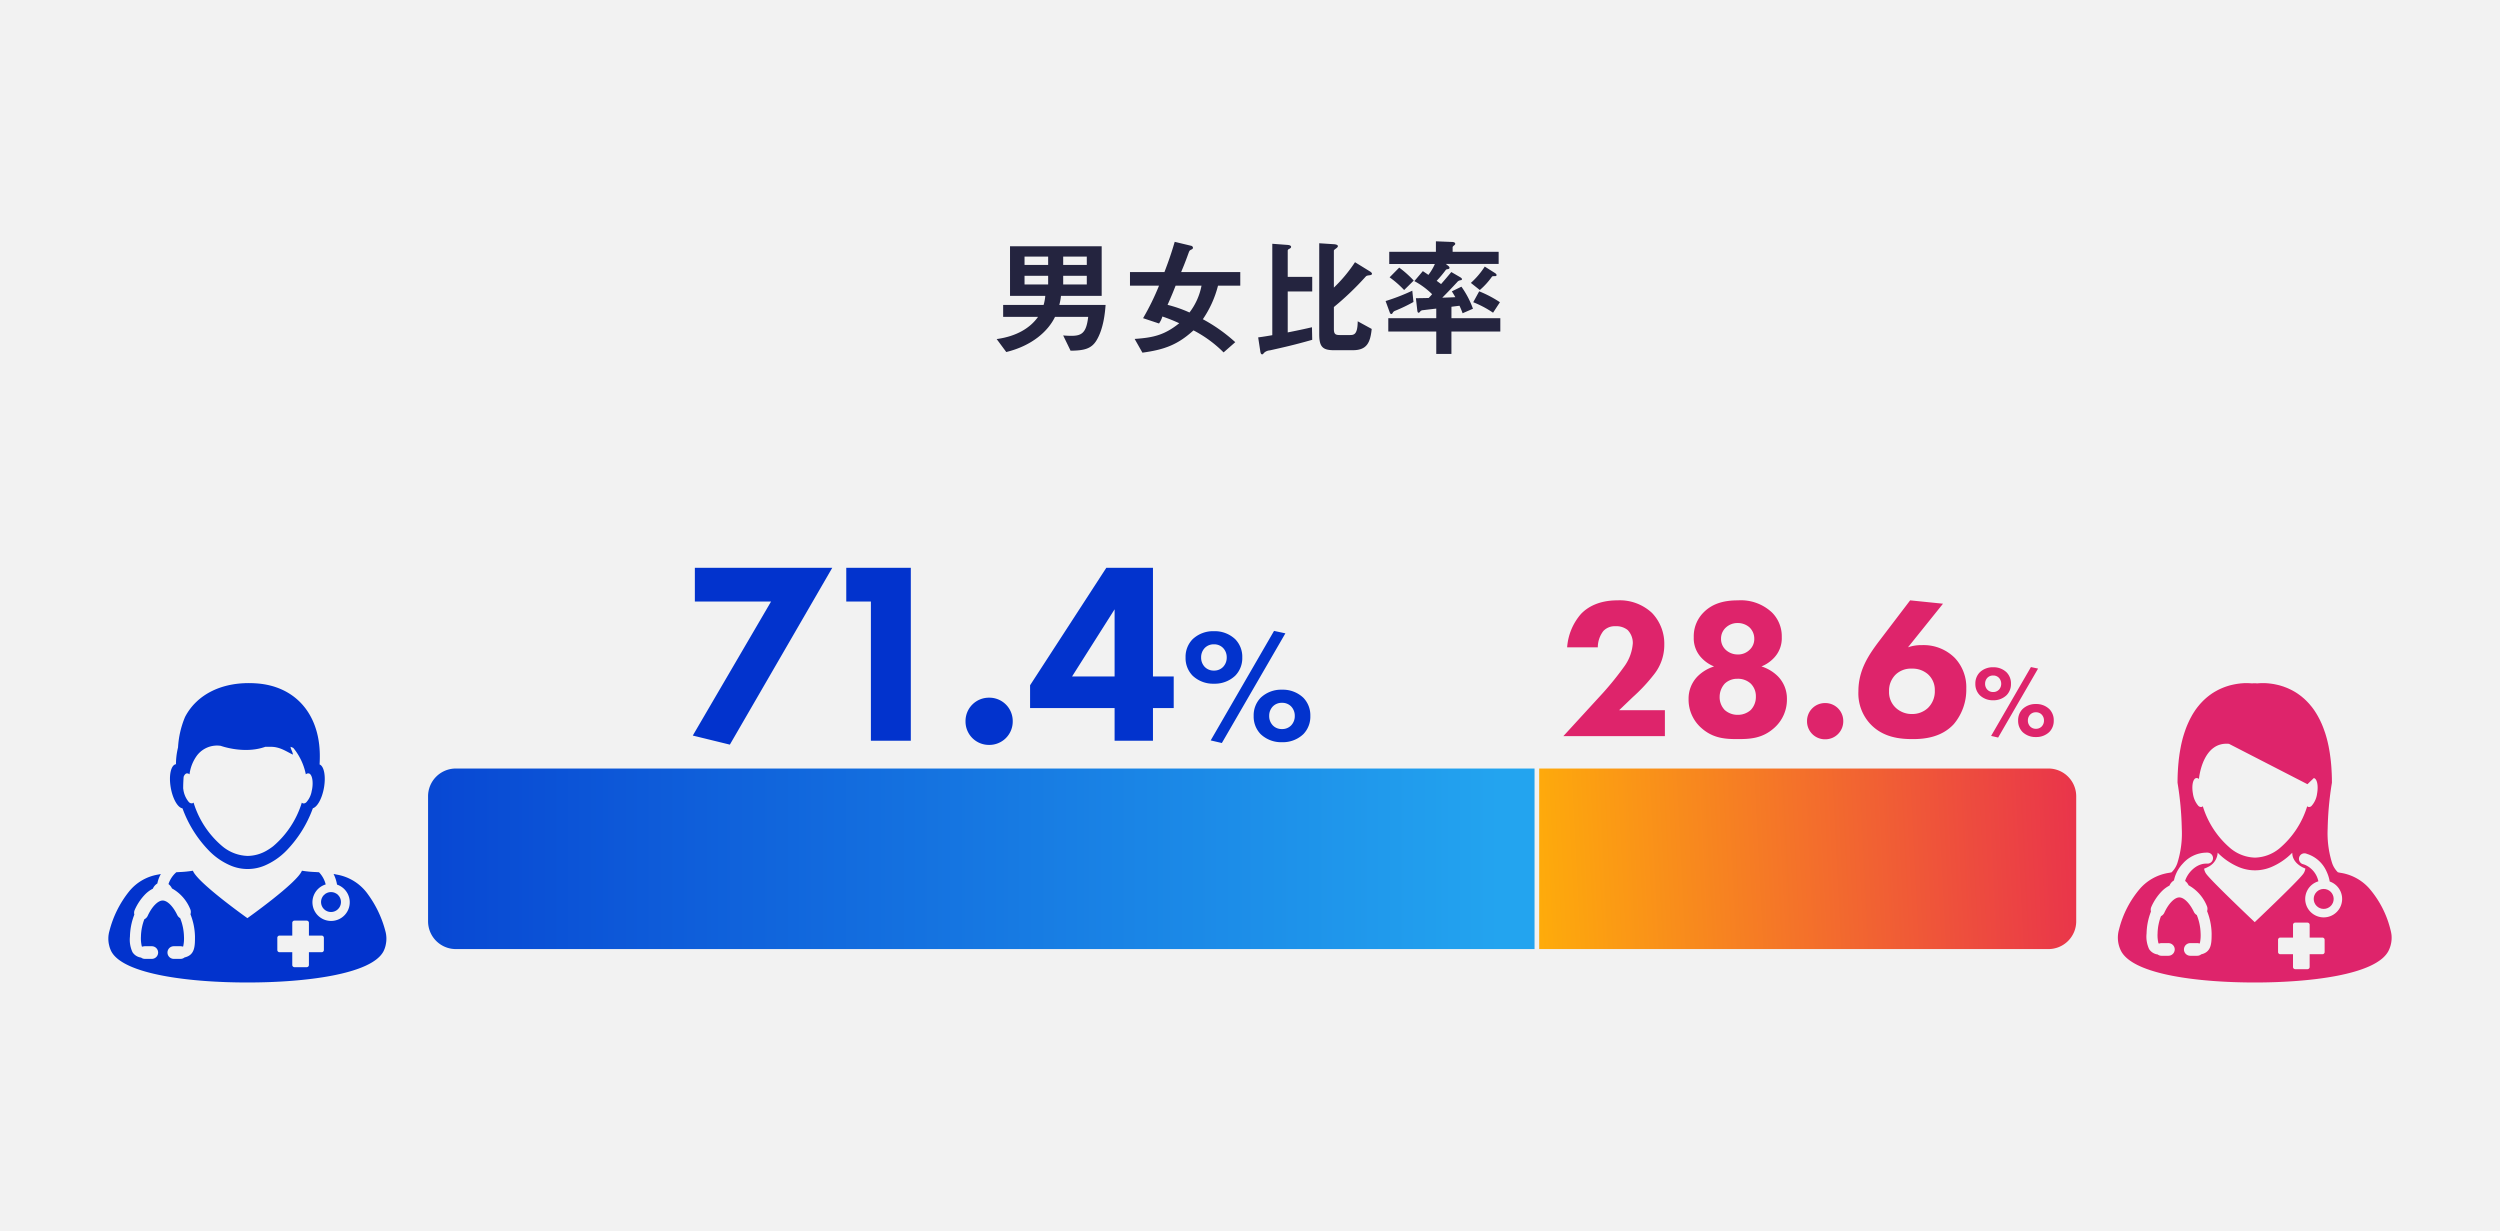
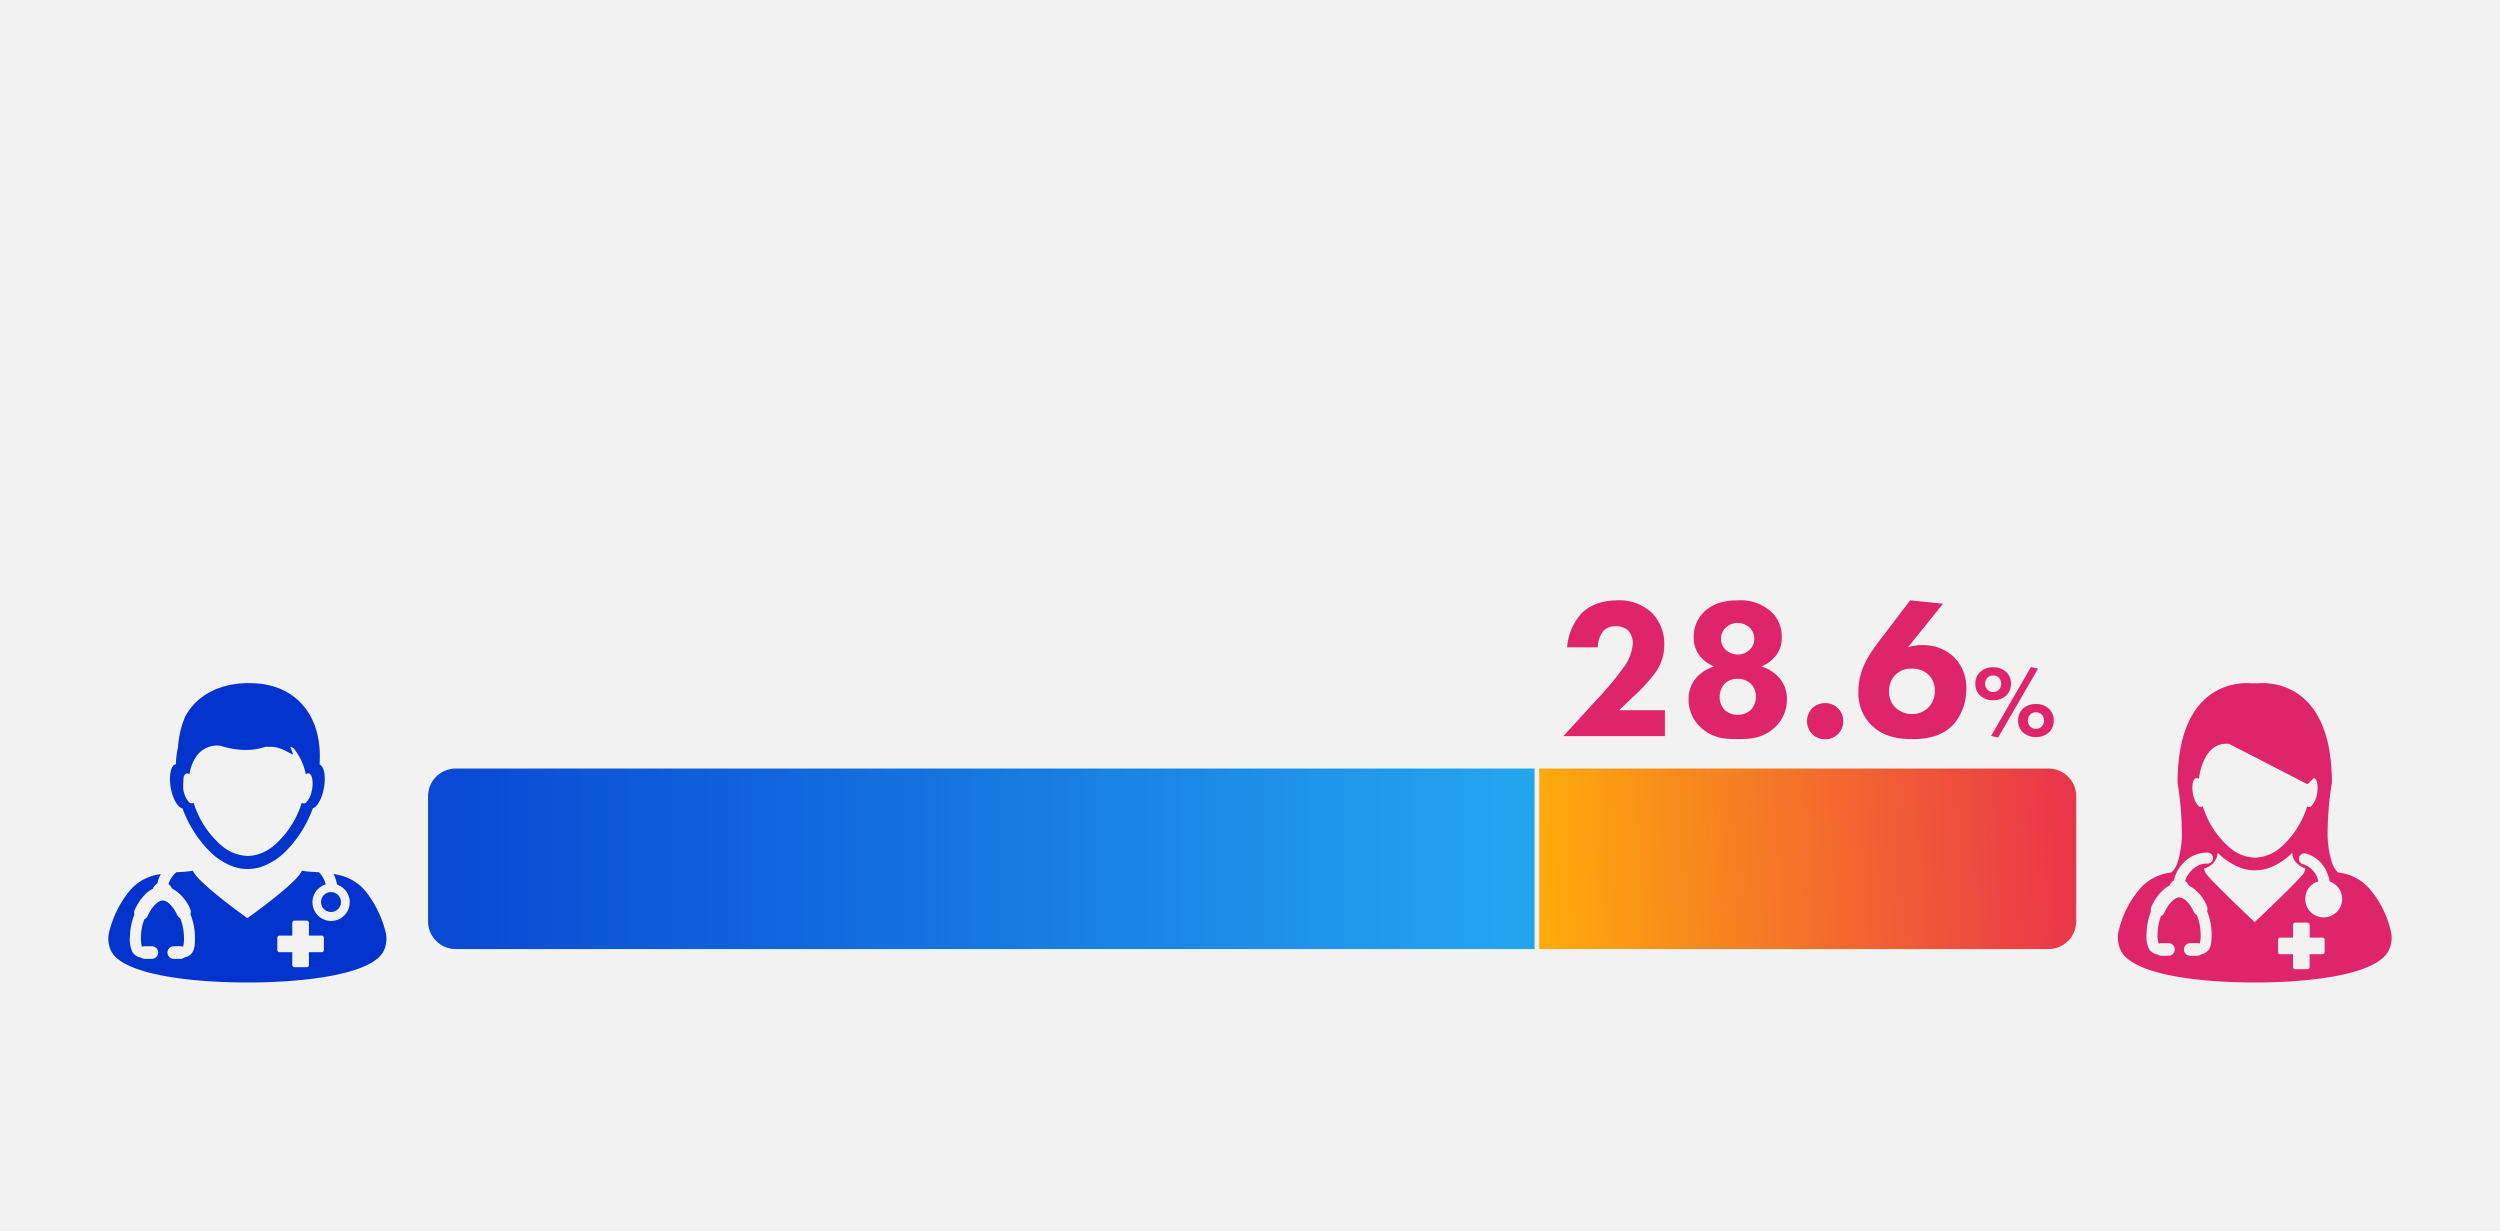
<svg xmlns="http://www.w3.org/2000/svg" width="540" height="266" viewBox="0 0 540 266">
  <defs>
    <linearGradient id="linear-gradient" x1="-0.211" y1="0.5" x2="0.967" y2="0.5" gradientUnits="objectBoundingBox">
      <stop offset="0" stop-color="#0233cd" />
      <stop offset="1" stop-color="#23a4ef" />
    </linearGradient>
    <linearGradient id="linear-gradient-2" x1="1.454" y1="0.679" x2="0" y2="0.704" gradientUnits="objectBoundingBox">
      <stop offset="0" stop-color="#e00067" />
      <stop offset="1" stop-color="#feab0b" />
    </linearGradient>
  </defs>
  <g id="グループ_4127" data-name="グループ 4127" transform="translate(-133 -644)">
    <path id="パス_10200" data-name="パス 10200" d="M0,0H540V266H0Z" transform="translate(133 644)" fill="#f2f2f2" />
-     <path id="パス_10201" data-name="パス 10201" d="M238.808,15.872h-10a12.652,12.652,0,0,0,.364-1.96h8.792V3.188h-19.8V13.912h7.616a9.649,9.649,0,0,1-.364,1.96h-8.736v2.576h7.532c-1.652,2.352-4.592,4.2-8.932,4.788l2.072,2.8c5.516-1.344,9.016-4.452,10.528-7.588h7.168c-.392,3.444-1.4,4.088-3.612,4.088-.868,0-1.512-.056-1.792-.084l1.6,3.3c2.94-.028,4.48-.42,5.572-2.184C238.416,20.968,238.7,17.272,238.808,15.872Zm-4.06-8.652h-5.1V5.428h5.1Zm0,4.228h-5.1V9.572h5.1ZM226.4,7.22h-5.1V5.428h5.1Zm0,4.228h-5.1V9.572h5.1Zm41.5.252V8.76H255.132c.364-.9.756-1.764,1.6-4.116.2-.532.224-.56.7-.784a.423.423,0,0,0,.252-.336.482.482,0,0,0-.336-.42l-3.612-.868c-.7,2.408-1.316,4.172-2.212,6.524h-7.448V11.7h6.272a53.408,53.408,0,0,1-3.444,7.028l3.444,1.148a5.2,5.2,0,0,0,.728-1.512,35.023,35.023,0,0,1,3.64,1.456c-3.192,2.548-5.544,3.108-9.632,3.388l1.68,2.968c4.956-.672,7.728-1.82,11.032-4.816a26.336,26.336,0,0,1,6.5,4.76l2.52-2.212a34.982,34.982,0,0,0-7-4.956,22.84,22.84,0,0,0,3.276-7.252Zm-8.372,0a13.765,13.765,0,0,1-2.6,5.8,27.727,27.727,0,0,0-4.732-1.652c.84-1.9,1.176-2.716,1.736-4.144Zm36.82-2.576c0-.2-.336-.448-.448-.5l-3.22-1.988a31.472,31.472,0,0,1-4.564,5.488V4.2c0-.2.028-.2.616-.644.084-.084.252-.224.252-.392,0-.364-.812-.42-.952-.42l-3.08-.2V22.172c0,2.66.672,3.472,3.136,3.472H292.2c3.024,0,3.78-1.6,4.088-4.592L293.268,19.4c-.028,2.968-.868,2.968-1.764,2.968H289.32c-.952,0-1.2-.308-1.2-1.316V16.32a62.431,62.431,0,0,0,6.748-6.44c.28-.308.308-.336.924-.42C296.04,9.432,296.348,9.376,296.348,9.124ZM283.44,23.4l-.056-2.716c-1.316.308-2.3.532-5.236,1.12V12.96h5.292V9.8h-5.292V4.168c0-.2.112-.308.336-.42s.392-.224.392-.42c0-.336-.5-.392-.7-.42l-3.36-.252V22.4c-.644.112-1.932.336-3.052.476l.448,2.94c.056.392.14.728.42.728.112,0,.112,0,.5-.42a2.149,2.149,0,0,1,1.176-.448C277.084,25.056,279.492,24.524,283.44,23.4Zm40.628-1.792V18.728H313.512V16.264c.56-.084,1.148-.14,1.736-.224a15.694,15.694,0,0,1,.672,1.624l2.24-.98a19.557,19.557,0,0,0-2.492-4.76L313.6,12.932c.224.364.336.532.756,1.26-1.12.056-2.1.084-2.828.112,1.092-1.092,2.156-2.212,3.192-3.332a1.136,1.136,0,0,1,.812-.448c.112-.028.252-.056.252-.224s-.2-.308-.28-.364L313.484,8.76c-.784.952-1.624,1.932-2.212,2.6-.224-.168-.756-.56-.952-.7a25.206,25.206,0,0,0,1.932-2.3c.084-.14.14-.168.448-.224.2-.028.392-.084.392-.308,0-.2-.28-.42-.364-.476l-.42-.336h11.4V4.392h-9.94v-.98c0-.14.14-.252.392-.476a.329.329,0,0,0,.168-.28c0-.308-.42-.392-.644-.392l-3.528-.14V4.392h-10.08V7.024h9.856a10.886,10.886,0,0,1-1.4,2.352c-.56-.392-.98-.672-1.2-.812L305.5,10.72a16.575,16.575,0,0,1,3.836,2.828c-.448.532-.588.644-.728.812-.84.028-1.036.028-2.772.056l.308,2.716c.028.168.084.42.28.42.112,0,.168-.056.448-.392a1.049,1.049,0,0,1,.588-.168c.336-.056,2.576-.308,2.772-.336v2.072h-10.36v2.884h10.36v4.844h3.276V21.612Zm-18.76-6.384-.252-2.436a43.961,43.961,0,0,1-5.768,2.24l.868,2.38c.028.084.14.42.364.42.168,0,.252-.14.336-.308a1,1,0,0,1,.56-.42A35.457,35.457,0,0,0,305.308,15.228ZM323.256,9.4c0-.14-.112-.28-.42-.476l-2.128-1.344a17.308,17.308,0,0,1-3,3.528l1.932,1.54a15.853,15.853,0,0,0,2.66-2.94,1.474,1.474,0,0,1,.532-.056C323.116,9.656,323.256,9.6,323.256,9.4Zm.728,5.88a24.559,24.559,0,0,0-4.48-2.352l-1.288,2.352a21.5,21.5,0,0,1,4.284,2.268Zm-18.62-4.676a22.288,22.288,0,0,0-3.136-2.8l-2.072,2.1a21.141,21.141,0,0,1,3.136,2.744Z" transform="translate(133 694)" fill="#24243f" />
-     <path id="パス_10202" data-name="パス 10202" d="M-65.821-1.12-57.813.84l22.12-38.192h-29.68v7.28h16.464ZM-27.349,0h8.624V-37.352H-32.669v7.28h5.32Zm20.44-4.2A5.044,5.044,0,0,0-1.813.9a5.044,5.044,0,0,0,5.1-5.1,5.044,5.044,0,0,0-5.1-5.1A5.044,5.044,0,0,0-6.909-4.2ZM33.579-37.352H23.5L7.035-11.984v4.928H25.291V0h8.288V-7.056h4.48v-6.832h-4.48ZM16.107-13.888l9.184-14.5v14.5ZM46.046-.07l2.415.56L62.181-23.2l-2.45-.525Zm.7-20.755a2.65,2.65,0,0,1,1.995.805,2.889,2.889,0,0,1,.77,2.03,2.889,2.889,0,0,1-.77,2.03,2.65,2.65,0,0,1-1.995.805,2.65,2.65,0,0,1-1.995-.805,2.889,2.889,0,0,1-.77-2.03,2.889,2.889,0,0,1,.77-2.03A2.65,2.65,0,0,1,46.746-20.825Zm6.125,2.835a5.418,5.418,0,0,0-1.505-3.92,6.4,6.4,0,0,0-4.62-1.75,6.4,6.4,0,0,0-4.62,1.75,5.418,5.418,0,0,0-1.505,3.92,5.418,5.418,0,0,0,1.505,3.92,6.4,6.4,0,0,0,4.62,1.75,6.4,6.4,0,0,0,4.62-1.75A5.418,5.418,0,0,0,52.871-17.99Zm8.575,9.8a2.65,2.65,0,0,1,1.995.8,2.889,2.889,0,0,1,.77,2.03,2.889,2.889,0,0,1-.77,2.03,2.65,2.65,0,0,1-1.995.805,2.65,2.65,0,0,1-1.995-.805,2.889,2.889,0,0,1-.77-2.03,2.889,2.889,0,0,1,.77-2.03A2.65,2.65,0,0,1,61.446-8.19Zm6.125,2.835a5.418,5.418,0,0,0-1.5-3.92,6.4,6.4,0,0,0-4.62-1.75,6.4,6.4,0,0,0-4.62,1.75,5.418,5.418,0,0,0-1.5,3.92,5.418,5.418,0,0,0,1.5,3.92,6.4,6.4,0,0,0,4.62,1.75,6.4,6.4,0,0,0,4.62-1.75A5.418,5.418,0,0,0,67.571-5.355Z" transform="translate(348.462 804)" fill="#0233cd" />
    <path id="パス_10203" data-name="パス 10203" d="M-30.845-5.59h-9.89l3.01-2.881a36.95,36.95,0,0,0,4.6-4.945,10.208,10.208,0,0,0,2.15-6.321,9.592,9.592,0,0,0-2.666-6.88,10.213,10.213,0,0,0-7.439-2.709c-4.085,0-6.536,1.5-7.912,2.967a12.314,12.314,0,0,0-2.967,7.181h6.622a5.825,5.825,0,0,1,1.2-3.526,3.376,3.376,0,0,1,2.623-1.032,3.9,3.9,0,0,1,2.623.817,4.033,4.033,0,0,1,1.118,2.838,9.671,9.671,0,0,1-1.72,4.859,66.313,66.313,0,0,1-4.687,5.848L-52.775,0h21.93ZM-15.15.645c2.709,0,5.375-.129,7.912-2.408A8.142,8.142,0,0,0-4.486-8a6.862,6.862,0,0,0-1.935-4.9A8.749,8.749,0,0,0-9.99-15.05a7.555,7.555,0,0,0,2.623-1.763A6.115,6.115,0,0,0-5.6-21.371,7.256,7.256,0,0,0-7.711-26.7a9.821,9.821,0,0,0-7.353-2.623c-2.58,0-5.332.473-7.439,2.623a7.256,7.256,0,0,0-2.107,5.332,6.115,6.115,0,0,0,1.763,4.558,7.555,7.555,0,0,0,2.623,1.763,8.749,8.749,0,0,0-3.569,2.15A6.862,6.862,0,0,0-25.728-8a8.142,8.142,0,0,0,2.752,6.235C-20.439.516-17.73.645-15.15.645Zm.043-25.069a3.817,3.817,0,0,1,2.494.9,3.357,3.357,0,0,1,1.075,2.494,3.169,3.169,0,0,1-1.075,2.451,3.5,3.5,0,0,1-2.494.946,3.824,3.824,0,0,1-2.537-.946,3.212,3.212,0,0,1-1.075-2.451,3.233,3.233,0,0,1,1.075-2.451A3.669,3.669,0,0,1-15.107-24.424Zm-.086,12.04a4.08,4.08,0,0,1,2.881,1.032,3.806,3.806,0,0,1,1.118,2.8,4.05,4.05,0,0,1-1.118,2.924,4.165,4.165,0,0,1-2.8,1.032,4.165,4.165,0,0,1-2.8-1.032A3.989,3.989,0,0,1-19.02-8.514,4.273,4.273,0,0,1-17.9-11.352,3.877,3.877,0,0,1-15.193-12.384ZM-.143-3.225A3.873,3.873,0,0,0,3.77.688,3.873,3.873,0,0,0,7.683-3.225,3.873,3.873,0,0,0,3.77-7.138,3.873,3.873,0,0,0-.143-3.225Zm22.274-26.1-6.579,8.643c-2.451,3.225-4.6,6.45-4.6,11.008a9.7,9.7,0,0,0,2.494,6.966C16.283.387,20.11.645,22.733.645c2.537,0,6.192-.387,8.815-3.225a11.543,11.543,0,0,0,2.709-7.7A9.2,9.2,0,0,0,31.763-16.9a9.513,9.513,0,0,0-7.095-2.752,8.667,8.667,0,0,0-3.01.473L29.226-28.6Zm.387,24.553a5.022,5.022,0,0,1-3.483-1.333,4.617,4.617,0,0,1-1.462-3.569,4.849,4.849,0,0,1,1.462-3.655,4.784,4.784,0,0,1,3.483-1.247,5.037,5.037,0,0,1,3.44,1.2,4.528,4.528,0,0,1,1.5,3.526,5.008,5.008,0,0,1-1.5,3.784A4.946,4.946,0,0,1,22.518-4.773Zm17.1,4.729,1.518.352,8.624-14.894-1.54-.33Zm.44-13.046a1.666,1.666,0,0,1,1.254.506,1.816,1.816,0,0,1,.484,1.276,1.816,1.816,0,0,1-.484,1.276,1.666,1.666,0,0,1-1.254.506,1.666,1.666,0,0,1-1.254-.506,1.816,1.816,0,0,1-.484-1.276,1.816,1.816,0,0,1,.484-1.276A1.666,1.666,0,0,1,40.057-13.09Zm3.85,1.782a3.405,3.405,0,0,0-.946-2.464,4.021,4.021,0,0,0-2.9-1.1,4.021,4.021,0,0,0-2.9,1.1,3.405,3.405,0,0,0-.946,2.464,3.405,3.405,0,0,0,.946,2.464,4.021,4.021,0,0,0,2.9,1.1,4.021,4.021,0,0,0,2.9-1.1A3.405,3.405,0,0,0,43.907-11.308Zm5.39,6.16a1.666,1.666,0,0,1,1.254.506,1.816,1.816,0,0,1,.484,1.276,1.816,1.816,0,0,1-.484,1.276,1.666,1.666,0,0,1-1.254.506,1.666,1.666,0,0,1-1.254-.506,1.816,1.816,0,0,1-.484-1.276,1.816,1.816,0,0,1,.484-1.276A1.666,1.666,0,0,1,49.3-5.148Zm3.85,1.782A3.405,3.405,0,0,0,52.2-5.83a4.021,4.021,0,0,0-2.9-1.1,4.021,4.021,0,0,0-2.9,1.1,3.405,3.405,0,0,0-.946,2.464A3.405,3.405,0,0,0,46.393-.9,4.021,4.021,0,0,0,49.3.2,4.021,4.021,0,0,0,52.2-.9,3.405,3.405,0,0,0,53.147-3.366Z" transform="translate(523.462 803)" fill="#de246b" />
    <g id="グループ_4035" data-name="グループ 4035" transform="translate(148.192 786.546)">
      <path id="パス_10051" data-name="パス 10051" d="M28,22.527c-1.069.185-1.559,2.472-1.089,5.1.431,2.418,1.518,4.289,2.529,4.431A25.539,25.539,0,0,0,35.259,41.3a14.339,14.339,0,0,0,4.664,3.152,9.443,9.443,0,0,0,7.184,0,14.525,14.525,0,0,0,4.815-3.3A25.7,25.7,0,0,0,57.6,32.035c.969-.285,1.98-2.093,2.393-4.4.445-2.508.025-4.694-.943-5.058.035-.613.057-1.232.053-1.865-.02-9.089-5.351-15.091-13.751-15.652-7.327-.494-12.845,2.417-15.358,7.254A19.8,19.8,0,0,0,28.477,18.9a15.038,15.038,0,0,0-.446,3.589h.029a.091.091,0,0,1,0,.029A.442.442,0,0,0,28,22.527Zm1.679,2.764a1.327,1.327,0,0,1,.425-.677.585.585,0,0,1,.244-.106.784.784,0,0,1,.612.206h0c0-.016,0-.032,0-.047A8.708,8.708,0,0,1,32.6,20.6a5.443,5.443,0,0,1,5.1-2.047s5.037,1.855,9.618.214c.493-.009.974-.013,1.416,0,1.9.072,3.2,1.054,4.557,1.687-.046-.624-.529-1.263-.505-1.689a3.089,3.089,0,0,1,.605.257,13.024,13.024,0,0,1,2.682,5.655v.034l.01,0v0l.013-.014a.987.987,0,0,1,.3-.167.611.611,0,0,1,.16-.017.687.687,0,0,1,.135-.011h0a.765.765,0,0,1,.143.044c.466.222.735,1.1.713,2.229a7.411,7.411,0,0,1-.121,1.2c-.018.111-.046.206-.073.313a4.774,4.774,0,0,1-1.183,2.471.976.976,0,0,1-.336.2.613.613,0,0,1-.308.031.589.589,0,0,1-.313-.165,20.04,20.04,0,0,1-6.17,9.4,12.19,12.19,0,0,1-1.274.87,8.359,8.359,0,0,1-4.242,1.238A8.932,8.932,0,0,1,38.111,40.3a19.913,19.913,0,0,1-6.279-9.488.616.616,0,0,1-.315.165.87.87,0,0,1-.739-.32,5.328,5.328,0,0,1-1.158-2.69c-.014-.079-.024-.154-.034-.234C29.587,26.906,29.626,26.093,29.681,25.291Z" transform="translate(-5.213)" fill="#0233cd" />
      <path id="パス_10052" data-name="パス 10052" d="M8.854,78.827c2.615,4.953,16.88,6.717,29.354,6.717h.07c12.477,0,26.735-1.764,29.355-6.717a5.612,5.612,0,0,0,.515-1.533,6.082,6.082,0,0,0-.1-2.848,23.391,23.391,0,0,0-3.773-7.96,10.368,10.368,0,0,0-6.686-4.24c-.147-.027-.269-.05-.369-.075-.119-.028-.246-.045-.368-.07.03.06.064.115.093.176a8.17,8.17,0,0,1,.663,2.123,3.84,3.84,0,0,1,.58.249,4.029,4.029,0,1,1-3.029-.285,5.842,5.842,0,0,0-1.447-2.631l-.715-.045a23.173,23.173,0,0,1-2.974-.29C49.036,64,38.246,71.646,38.246,71.646S27.457,64,26.473,61.4a23.085,23.085,0,0,1-2.979.293l-.6.037A5.712,5.712,0,0,0,21.2,64.29a2.4,2.4,0,0,1,.749.933,8.922,8.922,0,0,1,3.928,4.42,1.537,1.537,0,0,1,.069,1.155,13.915,13.915,0,0,1,.978,4.822c0,2.06,0,4.008-2.246,4.508a1.354,1.354,0,0,1-.867.313h-1.5a1.365,1.365,0,0,1,0-2.729h1.5a1.341,1.341,0,0,1,.449.077.442.442,0,0,0,.119-.047,7.923,7.923,0,0,0,.167-2.121,11.425,11.425,0,0,0-.823-3.977,1.529,1.529,0,0,1-.627-.671c-.91-1.9-2.147-3.134-3.152-3.134-1.028,0-2.327,1.33-3.232,3.308a1.549,1.549,0,0,1-.727.741,11.16,11.16,0,0,0-.734,3.732,7.405,7.405,0,0,0,.19,2.127h0a.762.762,0,0,0,.163.055,1.365,1.365,0,0,1,.489-.091h1.5A1.369,1.369,0,0,1,18.962,79l.011.042-.009.039A1.366,1.366,0,0,1,17.6,80.442H16.1a1.352,1.352,0,0,1-.823-.281A2.592,2.592,0,0,1,13.428,79a6.383,6.383,0,0,1-.55-3.384,13.708,13.708,0,0,1,.947-4.735,1.514,1.514,0,0,1,.089-1.023,11.387,11.387,0,0,1,2.34-3.444,6.454,6.454,0,0,1,1.572-1.132,2.417,2.417,0,0,1,.969-1.123,6.637,6.637,0,0,1,.76-2.045c-.092.019-.19.032-.28.053s-.225.046-.371.075a10.178,10.178,0,0,0-6.239,3.671A22.551,22.551,0,0,0,8.439,74.44a6.011,6.011,0,0,0-.057,3.073A5.722,5.722,0,0,0,8.854,78.827Zm35.854-2.966a.478.478,0,0,1,.5-.449h2.731V72.682a.478.478,0,0,1,.448-.5h2.7a.478.478,0,0,1,.448.5v2.731h2.731a.477.477,0,0,1,.5.449v2.695a.478.478,0,0,1-.5.449H51.534v2.731a.478.478,0,0,1-.448.5h-2.7a.478.478,0,0,1-.448-.5V79.005H45.21a.478.478,0,0,1-.5-.449Z" transform="translate(0 -15.872)" fill="#0233cd" />
      <circle id="楕円形_120" data-name="楕円形 120" cx="2.156" cy="2.156" r="2.156" transform="translate(54.149 50.139)" fill="#0233cd" />
    </g>
    <g id="グループ_4036" data-name="グループ 4036" transform="translate(581.608 786.547)">
      <path id="パス_10056" data-name="パス 10056" d="M56.843,45.965c-.157-.034-.313-.069-.471-.1a5.154,5.154,0,0,1-1.217-1.906,21.409,21.409,0,0,1-.987-7.518,68.6,68.6,0,0,1,.919-9.926h0c0-.691-.017-1.353-.042-2-.009-.2-.022-.4-.032-.6-.024-.438-.049-.869-.087-1.287-.019-.221-.041-.434-.062-.65-.038-.386-.084-.762-.135-1.13-.027-.206-.053-.412-.084-.614-.056-.376-.119-.744-.185-1.1-.034-.165-.06-.334-.093-.5-.1-.489-.209-.964-.326-1.421a.471.471,0,0,1-.014-.053c-.125-.479-.258-.932-.4-1.37-.046-.131-.09-.255-.135-.382-.1-.3-.209-.6-.32-.884-.055-.143-.112-.285-.17-.421-.1-.258-.221-.509-.334-.752-.06-.134-.121-.267-.184-.394q-.188-.369-.376-.711c-.06-.108-.119-.218-.178-.321-.17-.295-.352-.581-.529-.852-.017-.027-.032-.056-.053-.084-.2-.3-.41-.583-.617-.849-.062-.078-.125-.152-.19-.226-.152-.187-.3-.368-.458-.54-.081-.086-.16-.167-.24-.254-.142-.153-.287-.3-.435-.44-.081-.08-.162-.157-.243-.231-.154-.14-.308-.271-.463-.4-.075-.063-.152-.128-.226-.187-.2-.154-.395-.3-.595-.442-.031-.025-.066-.052-.1-.073-.231-.162-.467-.31-.7-.451-.068-.04-.136-.075-.2-.114-.167-.1-.336-.19-.5-.272-.088-.046-.172-.087-.258-.129-.152-.073-.3-.143-.446-.209-.088-.038-.172-.075-.259-.111-.152-.065-.3-.121-.452-.177l-.231-.088c-.175-.063-.354-.121-.524-.172-.047-.014-.1-.032-.143-.045-.218-.065-.428-.121-.636-.172-.07-.017-.134-.029-.2-.044-.142-.032-.284-.066-.42-.093-.08-.015-.16-.031-.236-.044-.121-.022-.241-.042-.355-.06-.08-.013-.157-.024-.229-.032-.112-.015-.226-.029-.336-.041-.074-.007-.142-.017-.21-.024-.115-.01-.226-.021-.336-.028-.057,0-.114-.01-.165-.013-.153-.01-.293-.013-.431-.019h-.387c-.337,0-.606.013-.8.029a.43.43,0,0,0-.065,0c-.069,0-.124.01-.163.014a.312.312,0,0,0-.044.006.438.438,0,0,0-.06.006c-.2-.013-.392-.021-.584-.028s-.386.015-.584.025l-.06-.006-.042,0c-.038,0-.1-.01-.163-.015l-.065,0c-.19-.017-.458-.03-.795-.03h-.384c-.137,0-.285.011-.436.019l-.143.011c-.114.007-.231.017-.356.031-.065,0-.131.013-.194.021-.116.013-.233.028-.355.044l-.212.031c-.128.019-.254.041-.386.066l-.209.037c-.153.031-.3.066-.463.1-.053.013-.1.025-.162.037-.215.05-.433.108-.651.175-.035.009-.07.022-.106.032-.183.057-.369.118-.557.184-.072.025-.144.053-.218.081-.157.059-.313.121-.471.187-.08.032-.162.068-.24.1-.157.066-.313.143-.471.219-.078.038-.159.075-.237.118-.172.09-.351.188-.526.29-.057.035-.118.065-.177.1-.236.142-.473.292-.711.456-.022.015-.044.032-.065.047q-.316.221-.627.469c-.07.055-.14.115-.211.171-.162.134-.32.272-.479.415l-.236.223c-.153.144-.3.3-.449.453-.075.08-.152.16-.226.241-.16.177-.317.364-.473.554-.057.072-.115.137-.172.212-.213.269-.421.553-.624.854-.015.022-.028.047-.042.068-.185.277-.362.567-.543.87-.057.1-.111.208-.17.312-.128.234-.257.474-.38.723-.063.128-.122.257-.183.389-.114.247-.226.5-.338.762-.055.137-.114.274-.167.414-.112.289-.221.589-.324.9-.041.125-.088.243-.126.371-.144.44-.281.9-.405,1.374,0,.018-.01.04-.013.057-.116.455-.227.929-.324,1.418-.031.162-.059.33-.091.492-.066.358-.131.729-.188,1.106-.031.2-.056.405-.084.611-.049.368-.1.744-.131,1.132-.024.216-.044.43-.063.651-.034.415-.065.846-.088,1.283-.011.2-.025.4-.032.605-.027.647-.044,1.311-.044,2h0a68.743,68.743,0,0,1,.919,9.926,21.274,21.274,0,0,1-.985,7.521,5.133,5.133,0,0,1-1.217,1.9c-.163.031-.315.065-.469.1a10.4,10.4,0,0,0-6.275,3.338,21.521,21.521,0,0,0-4.609,8.905,6.355,6.355,0,0,0,.446,4.665c2.746,5.195,17.191,6.791,28.868,6.791s26.125-1.6,28.871-6.791a6.3,6.3,0,0,0,.671-3.471,8.046,8.046,0,0,0-.24-1.2,21.465,21.465,0,0,0-4.606-8.9A10.414,10.414,0,0,0,56.843,45.965Zm-31.3-20.35a.581.581,0,0,1,.237-.1.741.741,0,0,1,.586.2.342.342,0,0,1,0-.044c.068-.66.946-8.062,6.488-7.548L49.8,26.84l1.377-1.325a.566.566,0,0,1,.136.044c.6.284.86,1.692.57,3.3a4.879,4.879,0,0,1-1.21,2.686.777.777,0,0,1-.614.219.6.6,0,0,1-.31-.162,19.281,19.281,0,0,1-6.015,9.122,8.645,8.645,0,0,1-5.26,1.975,8.652,8.652,0,0,1-5.288-2A19.281,19.281,0,0,1,27.2,31.6a.625.625,0,0,1-.308.162.838.838,0,0,1-.713-.312,5.19,5.19,0,0,1-1.117-2.593C24.789,27.341,25.005,26,25.541,25.615Zm1.315,37.97a1.351,1.351,0,0,1-.867.314h-1.5a1.367,1.367,0,0,1-1.365-1.365l.005-.1a1.373,1.373,0,0,1,1.361-1.268h1.5a1.342,1.342,0,0,1,.448.076.432.432,0,0,0,.119-.047,7.9,7.9,0,0,0,.167-2.122A11.442,11.442,0,0,0,25.9,55.1a1.534,1.534,0,0,1-.626-.67c-.91-1.9-2.147-3.135-3.153-3.135-1.028,0-2.327,1.331-3.232,3.309a1.546,1.546,0,0,1-.727.741,11.152,11.152,0,0,0-.733,3.732,7.381,7.381,0,0,0,.19,2.128.744.744,0,0,0,.163.055,1.383,1.383,0,0,1,.489-.09h1.5a1.366,1.366,0,0,1,1.354,1.206l.008.015,0,.09A1.379,1.379,0,0,1,19.776,63.9h-1.5a1.353,1.353,0,0,1-.823-.282A2.6,2.6,0,0,1,15.6,62.46a6.4,6.4,0,0,1-.548-3.384A13.7,13.7,0,0,1,16,54.341a1.513,1.513,0,0,1,.089-1.023,11.387,11.387,0,0,1,2.34-3.444A6.441,6.441,0,0,1,20,48.741a2.415,2.415,0,0,1,.969-1.123,7.46,7.46,0,0,1,1.95-3.671,6.9,6.9,0,0,1,4.991-2.325h.359v.007a1.184,1.184,0,0,1,0,2.366v0h-.045c-.008,0-.014,0-.021,0l-.021,0h-.272c-2.225,0-4.069,2.11-4.535,3.746a2.4,2.4,0,0,1,.749.933A8.921,8.921,0,0,1,28.056,53.1a1.537,1.537,0,0,1,.069,1.155,13.918,13.918,0,0,1,.978,4.822C29.1,61.136,29.1,63.084,26.856,63.584Zm11.556-6.946s-8.92-8.436-10.38-10.3a2.561,2.561,0,0,1-.553-1.253h0c.072-.027.237-.084.459-.185a2.938,2.938,0,0,0,.29-.144,3.621,3.621,0,0,0,2.179-3.127h0a13.962,13.962,0,0,0,4.6,3.127,9.084,9.084,0,0,0,6.927,0,13.906,13.906,0,0,0,4.557-3.089l.029.015c.032,2.188,2.231,3.148,2.825,3.369a.112.112,0,0,1,0,.035,2.545,2.545,0,0,1-.554,1.253C47.33,48.2,38.413,56.638,38.413,56.638Zm15.1,6.477a.478.478,0,0,1-.5.449H50.276v2.73a.479.479,0,0,1-.448.5h-2.7a.478.478,0,0,1-.448-.5v-2.73H43.953a.479.479,0,0,1-.5-.449V60.42a.478.478,0,0,1,.5-.449h2.731V57.24a.477.477,0,0,1,.448-.5h2.7a.478.478,0,0,1,.448.5v2.731h2.731a.477.477,0,0,1,.5.449ZM56.826,53.5a3.987,3.987,0,0,1-3.519,2.108h0a4,4,0,0,1-1.878-.472,3.972,3.972,0,0,1,.733-7.317,4.971,4.971,0,0,0-2.973-3.594l-.4-.132c-.033-.011-.068-.019-.1-.032l-.128-.042L48.57,44a1.194,1.194,0,0,1,.594-2.231,1.063,1.063,0,0,1,.135.014l.006-.018.084.027a1.139,1.139,0,0,1,.274.09l.269.088a6.9,6.9,0,0,1,4.016,3.768,8.085,8.085,0,0,1,.663,2.122,3.881,3.881,0,0,1,.581.25A3.993,3.993,0,0,1,56.826,53.5Z" fill="#de246b" />
-       <circle id="楕円形_122" data-name="楕円形 122" cx="2.156" cy="2.156" r="2.156" transform="translate(51.154 49.466)" fill="#de246b" />
    </g>
    <path id="パス_10204" data-name="パス 10204" d="M6,0H239V39H6a6,6,0,0,1-6-6V6A6,6,0,0,1,6,0Z" transform="translate(225.462 810)" fill="url(#linear-gradient)" />
-     <path id="パス_10205" data-name="パス 10205" d="M0,0H110a6,6,0,0,1,6,6V33a6,6,0,0,1-6,6H0Z" transform="translate(465.462 810)" fill="url(#linear-gradient-2)" />
+     <path id="パス_10205" data-name="パス 10205" d="M0,0H110a6,6,0,0,1,6,6V33a6,6,0,0,1-6,6H0" transform="translate(465.462 810)" fill="url(#linear-gradient-2)" />
  </g>
</svg>